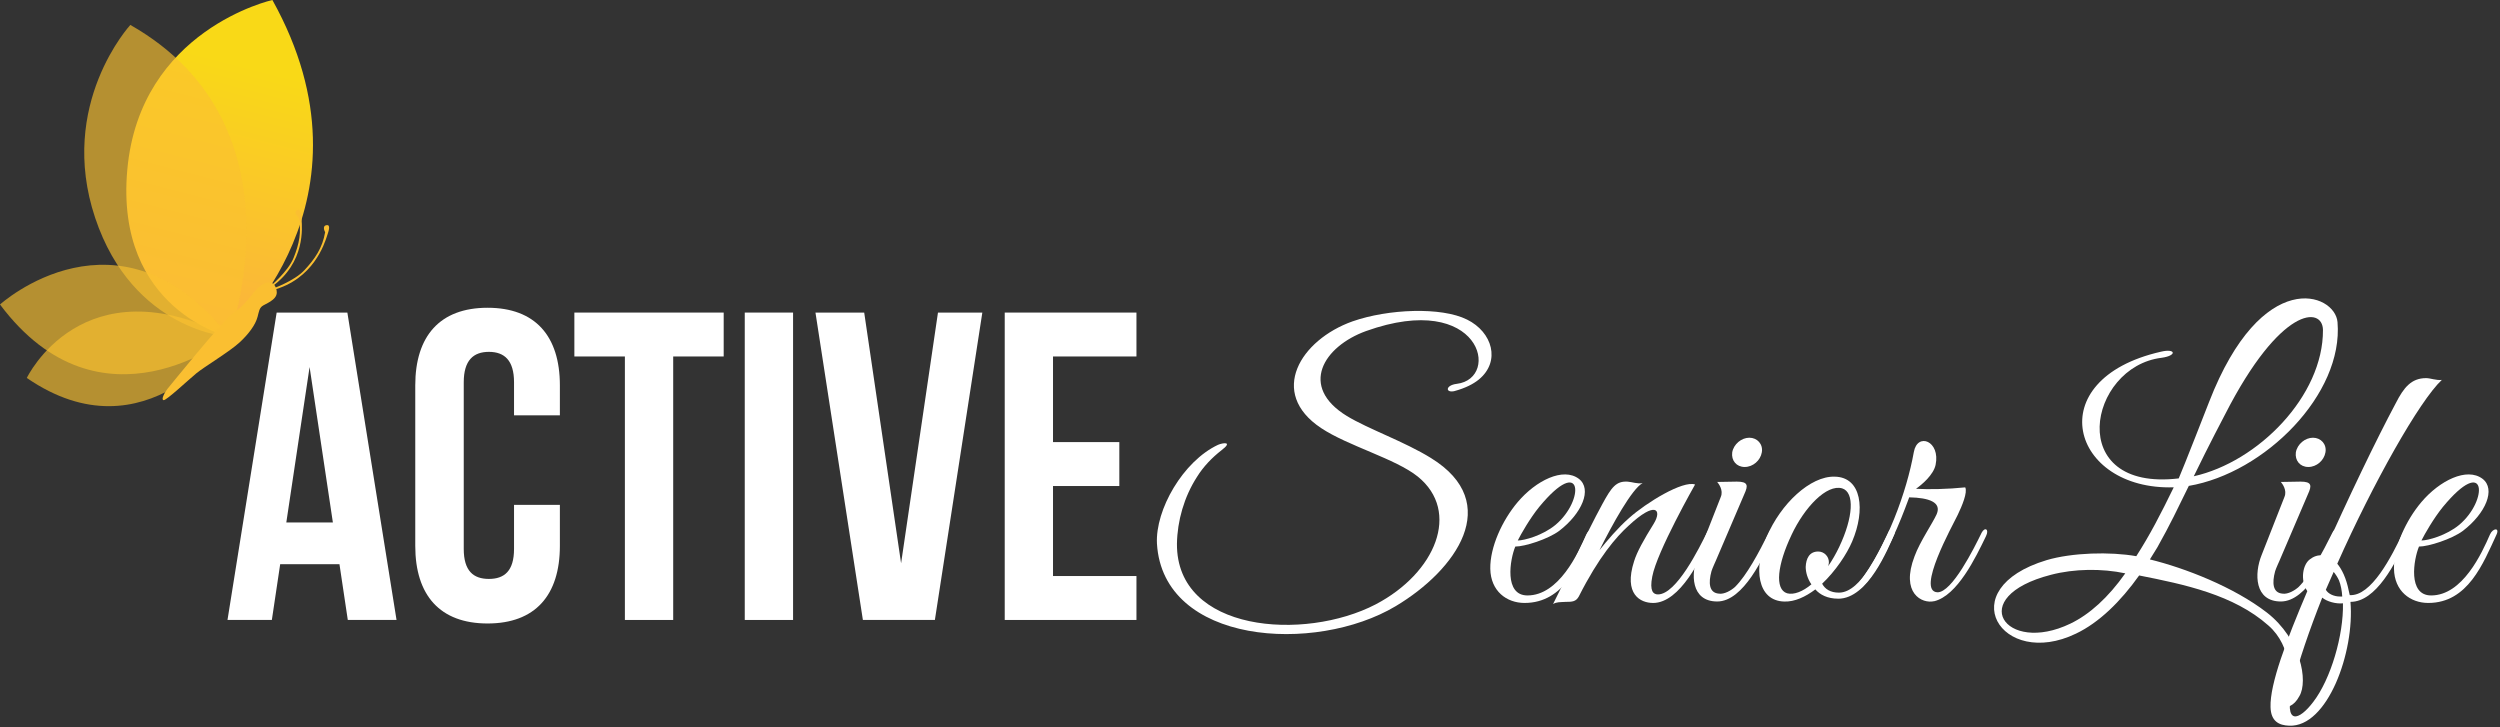
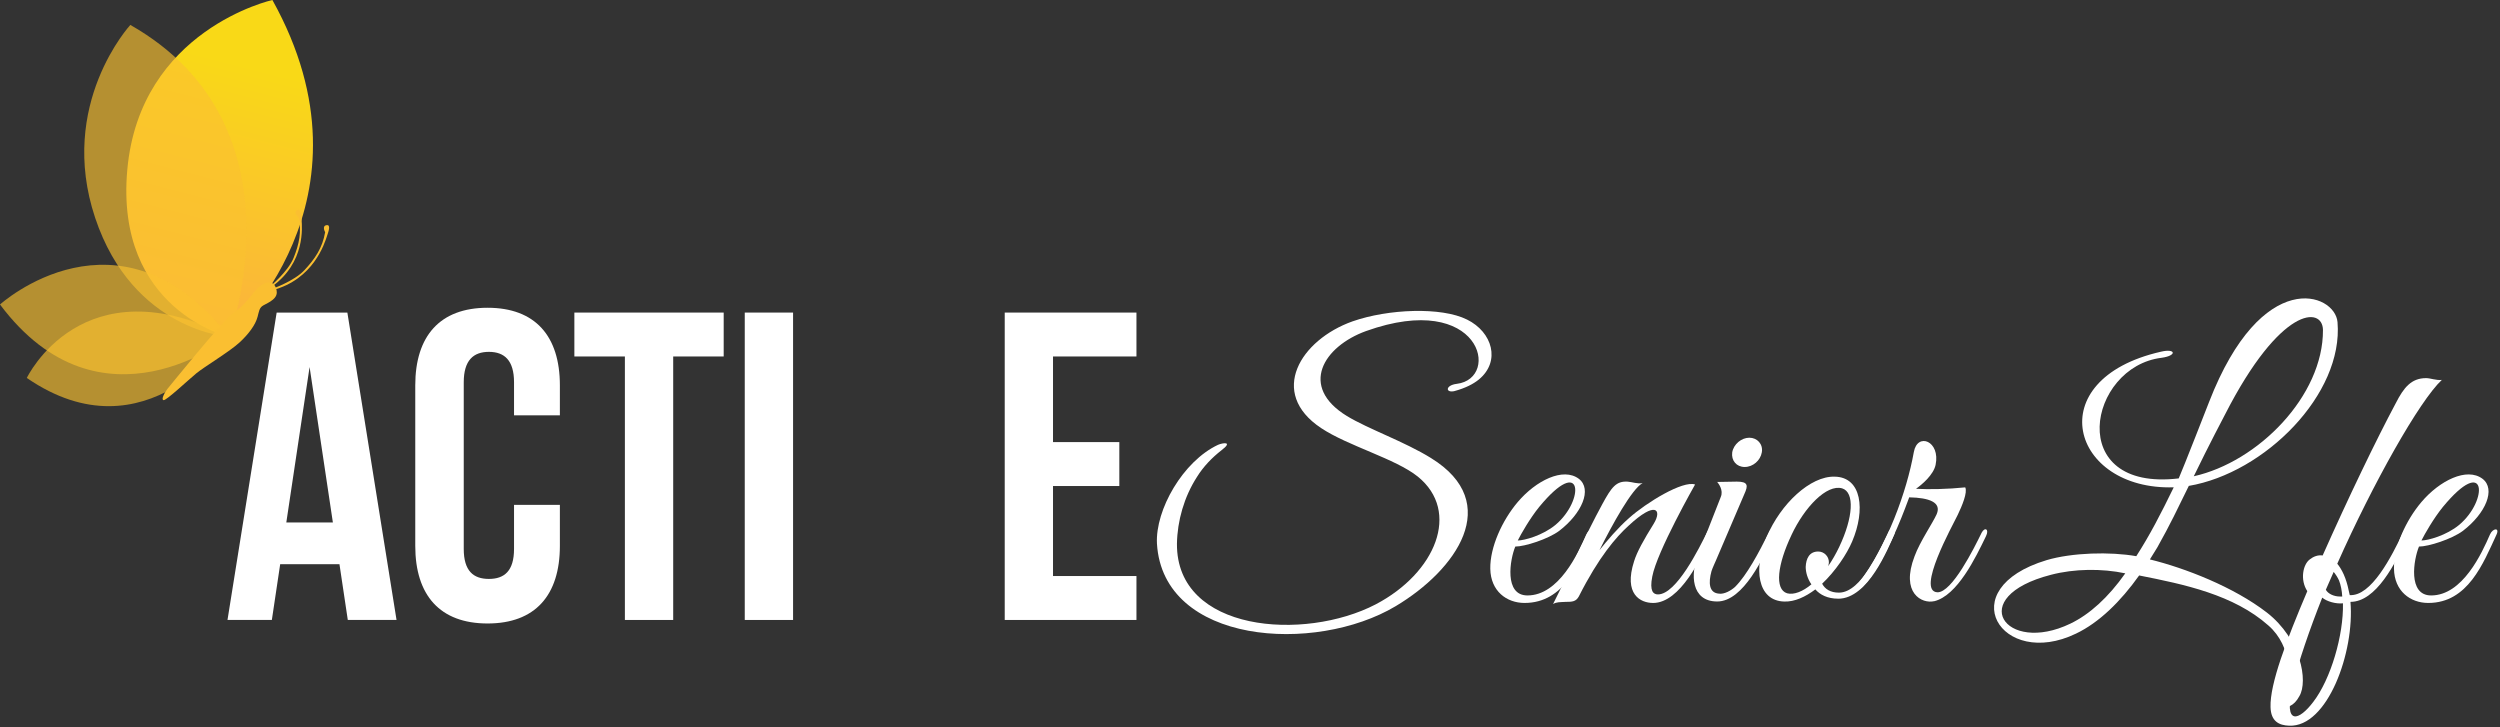
<svg xmlns="http://www.w3.org/2000/svg" width="873" height="254" viewBox="0 0 873 254" fill="none">
  <rect x="0" y="0" width="873" height="254" fill="#333333" stroke="none" />
  <path d="M95.12 0C95.12 0 48.84 10.31 44.45 59.29C40.06 108.28 79.95 117.63 79.95 117.63C79.95 117.63 134.25 70.29 95.12 0Z" fill="url(#paint0_linear_19_4)" />
  <g opacity="0.65">
    <path d="M45.52 8.7C45.52 8.7 19.98 36.39 33.22 76.05C46.46 115.71 80.08 117.64 80.08 117.64C80.08 117.64 107.33 43.81 45.52 8.71V8.7Z" fill="#FAC12F" style="mix-blend-mode:multiply" />
  </g>
  <g opacity="0.65">
    <path d="M0 106.33C0 106.33 41.65 68.58 80.08 117.64C80.08 117.64 35.28 153.5 0 106.33Z" fill="#FAC12F" style="mix-blend-mode:multiply" />
  </g>
  <g opacity="0.65">
    <path d="M9.36 131.98C9.36 131.98 28.69 91.38 80.08 117.63C80.08 117.63 51.02 160.65 9.36 131.98Z" fill="#FAC12F" style="mix-blend-mode:multiply" />
  </g>
  <path d="M58.47 135.81C57.44 137.11 56.17 139.58 57.12 139.74C58.07 139.9 65.85 132.6 68.55 130.37C71.25 128.14 80.31 122.71 83.77 119.48C86.69 116.75 89.19 113.54 89.94 110.65C90.46 108.66 90.56 107.73 91.51 106.94C92.46 106.15 96.68 104.86 96.65 102.12C96.63 100.03 95.21 97.35 91.73 99.26C88.48 101.05 87.27 105.4 81.21 109.5C77.91 111.74 58.47 135.81 58.47 135.81Z" fill="#FABF31" />
  <path d="M94.37 99.97C94.37 99.97 100.62 94.79 102.53 90.03C104.44 85.27 105.44 80.96 104.2 75.74C104.2 75.74 102.22 74.28 103.72 73.42C105.03 72.67 105.21 74.79 105.33 76.93C105.45 79.07 106.78 91.71 94.82 100.18L94.37 99.97Z" fill="#FABF31" />
  <path d="M94.78 100.96C94.78 100.96 102.62 98.28 106.28 94.36C109.94 90.44 112.6 86.63 113.54 81.07C113.54 81.07 112.3 78.9 114.03 78.63C115.54 78.39 114.85 80.53 114.11 82.66C113.37 84.79 109.53 97.62 95.11 101.33L94.78 100.96Z" fill="#FABF31" />
  <path d="M96.61 109.15L79.44 216.49H94.93L97.84 197.02H118.54L121.45 216.49H138.47L121.3 109.15H96.61ZM99.98 182.44L108.11 128.16L116.24 182.44H99.99H99.98Z" fill="white" />
  <path d="M195.51 176.3V190.62C195.51 207.87 186.89 217.72 170.26 217.72C153.63 217.72 145.01 207.87 145.01 190.62V134.57C145.01 117.32 153.63 107.47 170.26 107.47C186.89 107.47 195.51 117.32 195.51 134.57V145.04H179.5V133.49C179.5 125.79 176.11 122.87 170.72 122.87C165.33 122.87 161.94 125.8 161.94 133.49V191.69C161.94 199.39 165.33 202.16 170.72 202.16C176.11 202.16 179.5 199.39 179.5 191.69V176.29H195.51V176.3Z" fill="white" />
  <path d="M200.57 124.48H218.21V216.49H235.08V124.48H252.71V109.15H200.57V124.48Z" fill="white" />
  <path d="M276.94 109.15H260.07V216.49H276.94V109.15Z" fill="white" />
-   <path d="M314.66 196.7L301.78 109.15H284.76L301.32 216.49H326.46L343.03 109.15H327.54L314.66 196.7Z" fill="white" />
  <path d="M396.85 124.48V109.15H350.85V216.49H396.85V201.15H367.71V169.72H390.87V154.38H367.71V124.48H396.85Z" fill="white" />
  <path d="M508.07 136.53C504.71 137.4 504.58 134.54 508.69 134.04C524.27 132.17 517.16 101.27 477.04 115.6C462.21 120.96 453.49 134.92 470.31 145.26C477.91 149.87 490.5 154.23 499.72 159.96C525.14 175.66 508.44 199.09 487.38 211.67C459.22 228.49 406.13 225 404.01 189.86C403.39 178.02 413.11 161.07 425.32 155.34C427.06 154.59 430.68 154.09 426.57 157.21C423.21 159.83 420.21 162.94 417.97 166.56C413.48 173.54 411.12 181.89 410.99 189.86C410.74 220.76 455.48 224.01 480.4 211.04C501.34 200.07 510.18 178.64 495.1 166.43C487.37 160.2 470.68 155.71 461.33 149.48C442.76 137.14 454.1 118.7 472.3 112.22C484.76 107.86 503.33 107.11 512.3 111.6C521.15 115.96 524.14 126.18 516.41 132.53C514.42 134.15 511.67 135.52 508.06 136.52L508.07 136.53Z" fill="white" />
  <path d="M532.37 210.55C526.14 210.55 520.53 206.44 520.41 198.59C520.29 191.11 524.52 181.77 530.01 175.29C536.37 167.81 545.84 163.08 551.32 167.19C556.06 170.8 552.44 179.28 544.47 185.38C540.61 188.25 532.51 190.86 529.14 190.86C527.27 195.35 525.15 207.93 533.38 207.93C544.35 207.93 551.08 193.23 553.94 186.62C554.94 184.38 557.43 184.13 556.18 186.75C551.57 196.72 546.21 210.55 532.38 210.55H532.37ZM537.48 177.03C534.24 181.02 531.13 186.5 530 188.74C532.24 188.74 538.72 187 543.21 183.26C553.43 174.66 552.81 158.46 537.48 177.03Z" fill="white" />
  <path d="M577.23 210.55C572.87 210.55 566.89 207.56 570.63 195.97C571.63 192.73 573.99 188.49 577.48 182.89C580.47 178.03 578.23 174.67 568.63 183.64C564.39 187.5 558.29 194.48 551.31 208.31C550.31 210.05 549.19 210.18 546.57 210.18C544.7 210.3 543.58 210.18 542.33 210.93C548.31 199.09 553.42 187.25 559.53 176.04C562.77 170.06 564.39 167.94 568.38 168.19C570 168.31 571.87 169.06 573.61 168.69C569.87 170.68 563.02 183.15 558.53 192.12C561.02 189 565.01 184.27 568.87 180.9C574.85 175.54 587.69 167.69 591.92 169.19C591.92 169.19 578.59 192.62 576.97 201.34C575.97 206.45 577.34 207.57 578.96 207.57C585.44 207.57 593.42 191.25 596.03 186.01C597.03 183.77 599.02 184.64 597.77 187.13C594.03 194.73 586.8 210.56 577.21 210.56L577.23 210.55Z" fill="white" />
  <path d="M600.28 207.31C602.15 207.56 604.52 206.19 605.89 204.94C610 200.83 614.11 193.1 617.6 186.12C618.6 183.88 620.34 184.75 619.22 187.24C615.98 194.22 608.88 210.04 599.66 210.04C590.44 210.04 590.31 200.32 592.93 193.84L600.9 173.53C601.9 171.16 600.15 168.92 599.65 168.3L606.5 168.18C610.49 168.18 610.49 169.55 609.12 172.54L599.15 195.84C599.15 195.84 597.9 198.58 597.65 199.45C596.53 203.56 596.78 207.05 600.27 207.3L600.28 207.31ZM609.25 163.07C606.38 163.07 604.51 160.83 604.89 157.96C605.39 155.09 608.13 152.85 610.87 152.85C613.61 152.85 615.73 155.09 615.23 157.96C614.73 160.83 612.11 163.07 609.25 163.07Z" fill="white" />
  <path d="M641.9 209.06C638.16 209.06 635.55 207.69 633.92 205.82C630.43 208.44 626.69 210.18 623.08 210.06C613.61 209.81 612.24 198.47 616.97 187.38C621.83 175.92 632.17 166.2 640.65 166.45C650.12 166.57 651.49 178.04 646.76 189.13C644.89 193.49 641.03 199.35 636.29 203.83C637.29 205.7 639.16 206.95 642.15 206.95C650.13 206.95 656.61 191.5 659.6 185.52C660.22 184.27 662.34 184.77 661.47 186.64C659.35 191.38 652.37 209.07 641.91 209.07L641.9 209.06ZM625.57 186.87C620.71 197.09 619.59 205.81 624.07 207.18C626.44 207.8 629.55 206.56 632.54 204.06C631.17 202.07 630.55 199.82 630.55 197.95C630.68 195.08 631.8 192.59 634.91 192.59C637.03 192.59 638.65 194.33 638.65 196.33C638.65 196.83 638.53 197.2 638.4 197.7C639.77 195.71 641.14 193.34 642.26 190.97C647.12 180.75 647.74 171.9 643.26 170.53C637.9 169.03 630.18 177.01 625.57 186.85V186.87Z" fill="white" />
  <path d="M675.42 209.93C671.18 210.93 663.58 207.19 668.57 194.23C670.44 189.12 674.92 182.64 676.3 179.53C678.04 175.42 673.68 173.8 666.7 173.67L665.2 177.66C662.21 185.51 656.23 199.34 650.12 205.2C649.12 206.07 648.37 204.7 649.12 203.58C658.96 190.62 665.82 171.8 668.31 157.85C669.56 150.87 677.66 153.99 675.91 162.34C675.16 165.83 671.18 169.19 669.06 170.69C673.67 170.94 680.15 170.82 686.26 170.19C687.13 171.93 685.14 176.67 683.64 179.79C681.77 183.65 669.06 206.46 676.54 206.83C681.65 206.95 689.38 191.38 691.99 186.02C693.11 183.9 694.73 184.77 693.49 187.27C689.88 194.75 683.52 207.96 675.42 209.95V209.93Z" fill="white" />
  <path d="M764.33 169.68C760.72 177.03 757.85 183.14 753.36 191.11L750.74 195.35C762.95 198.34 780.02 204.95 791.61 213.92C803.45 223.14 806.07 237.85 802.95 243.08C801.95 244.95 800.83 245.95 799.83 246.44C794.47 249.31 797.21 244.82 798.21 242.7C800.2 238.34 800.58 225.75 792.1 218.4C780.01 207.68 762.82 204.07 746.99 200.95C740.51 210.05 733.03 217.4 724.93 221.26C698.89 233.85 681.19 205.68 714.71 195.59C723.56 192.97 736.89 192.6 745.99 194.22C750.72 186.87 754.59 179.39 759.07 170.17C723.18 171.29 711.97 132.54 754.58 122.82C759.81 121.57 760.31 124.19 754.83 124.94C729.16 128.06 720.81 171.8 760.81 167.06C762.31 163.7 771.4 140.39 771.4 140.39C789.84 92.91 815.39 102.26 816.26 112.48C818.38 137.65 790.84 165.19 764.3 169.68H764.33ZM716.23 200.71C686.07 208.44 700.16 228.75 722.96 217.78C729.69 214.54 736.17 208.68 742.15 200.21C733.93 198.47 724.33 198.59 716.23 200.71ZM777.04 144.63C777.04 144.63 771.18 155.72 766.07 166.31C788.5 161.32 811.3 138.27 811.18 115.22C811.06 106.87 796.35 106.87 777.04 144.63Z" fill="white" />
-   <path d="M797.1 207.31C798.97 207.56 801.34 206.19 802.71 204.94C806.82 200.83 810.93 193.1 814.42 186.12C815.42 183.88 817.16 184.75 816.04 187.24C812.8 194.22 805.7 210.04 796.48 210.04C787.26 210.04 787.13 200.32 789.75 193.84L797.73 173.53C798.73 171.16 796.98 168.92 796.48 168.3L803.33 168.18C807.32 168.18 807.32 169.55 805.95 172.54L795.98 195.84C795.98 195.84 794.73 198.58 794.48 199.45C793.36 203.56 793.61 207.05 797.1 207.3V207.31ZM806.07 163.07C803.2 163.07 801.33 160.83 801.71 157.96C802.21 155.09 804.95 152.85 807.69 152.85C810.43 152.85 812.55 155.09 812.05 157.96C811.55 160.83 808.93 163.07 806.07 163.07Z" fill="white" />
  <path d="M816.17 196.84C817.79 198.83 819.29 201.83 820.16 206.19L820.53 207.81C828.01 208.31 835.11 194.48 839.22 185.75C840.09 184.13 841.96 184.75 841.09 186.62C836.48 197.09 829.63 210.17 820.78 210.17C822.28 227.62 812.8 254.03 799.35 253.41C795.86 253.29 793 251.91 792.87 246.93C792.62 238.83 798.35 223.75 805.71 206.43C803.09 202.44 804.21 197.08 806.58 195.34C807.83 194.34 809.45 193.72 811.07 193.97C820.04 173.78 829.76 153.6 836.62 140.76C839.36 135.4 841.98 132.04 847.21 132.04C848.71 132.04 850.82 132.91 852.69 132.66C844.84 140.01 828.64 168.8 816.18 196.84H816.17ZM810.93 208.68C806.57 219.65 802.58 231.24 800.59 239.46C797.23 253.92 802.96 251.55 807.82 245.07C813.93 237.09 818.41 221.77 818.16 210.68C815.67 210.93 812.55 210.06 810.93 208.69V208.68ZM816.79 202.7C816.29 201.58 815.54 200.46 814.92 199.71L812.18 205.94C812.93 207.31 814.92 208.31 817.16 208.31H817.91C817.79 206.19 817.41 204.32 816.79 202.7Z" fill="white" />
  <path d="M847.94 210.55C841.71 210.55 836.1 206.44 835.98 198.59C835.85 191.11 840.09 181.77 845.58 175.29C851.93 167.81 861.41 163.08 866.89 167.19C871.62 170.8 868.01 179.28 860.04 185.38C856.18 188.25 848.08 190.86 844.71 190.86C842.84 195.35 840.72 207.93 848.95 207.93C859.92 207.93 866.64 193.23 869.51 186.62C870.51 184.38 873 184.13 871.75 186.75C867.14 196.72 861.78 210.55 847.95 210.55H847.94ZM853.05 177.03C849.81 181.02 846.69 186.5 845.57 188.74C847.81 188.74 854.29 187 858.78 183.26C869 174.66 868.38 158.46 853.05 177.03Z" fill="white" />
  <defs>
    <linearGradient id="paint0_linear_19_4" x1="86.086" y1="22.711" x2="61.814" y2="116.928" gradientUnits="userSpaceOnUse">
      <stop stop-color="#F9D917" />
      <stop offset="1" stop-color="#FBB040" />
    </linearGradient>
  </defs>
</svg>